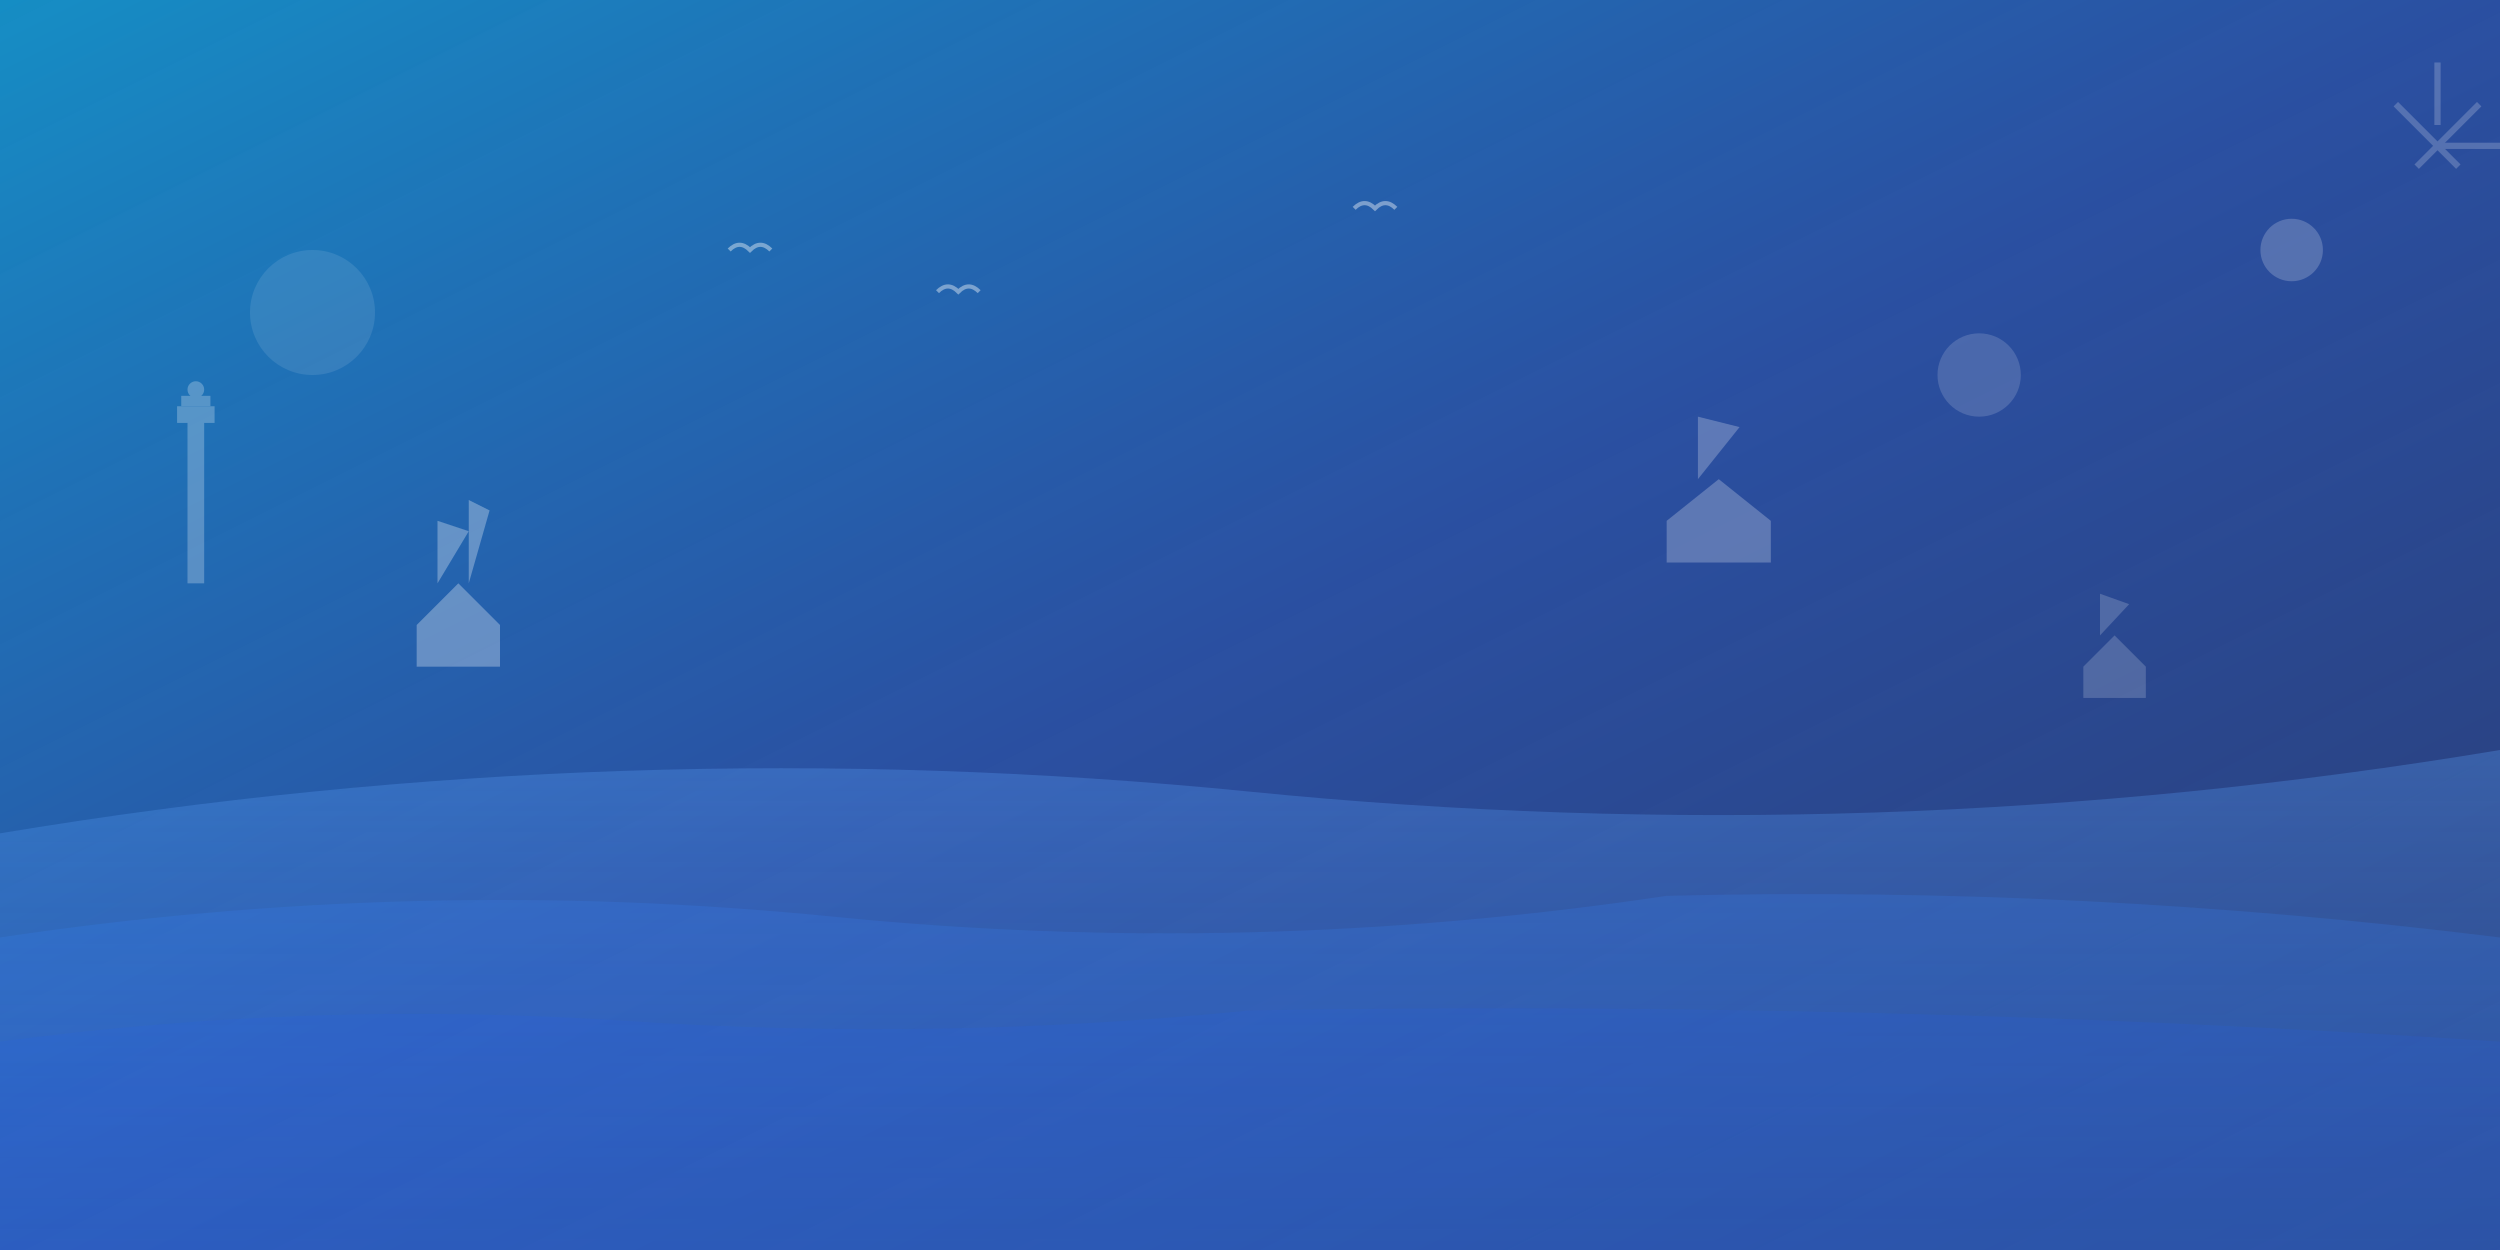
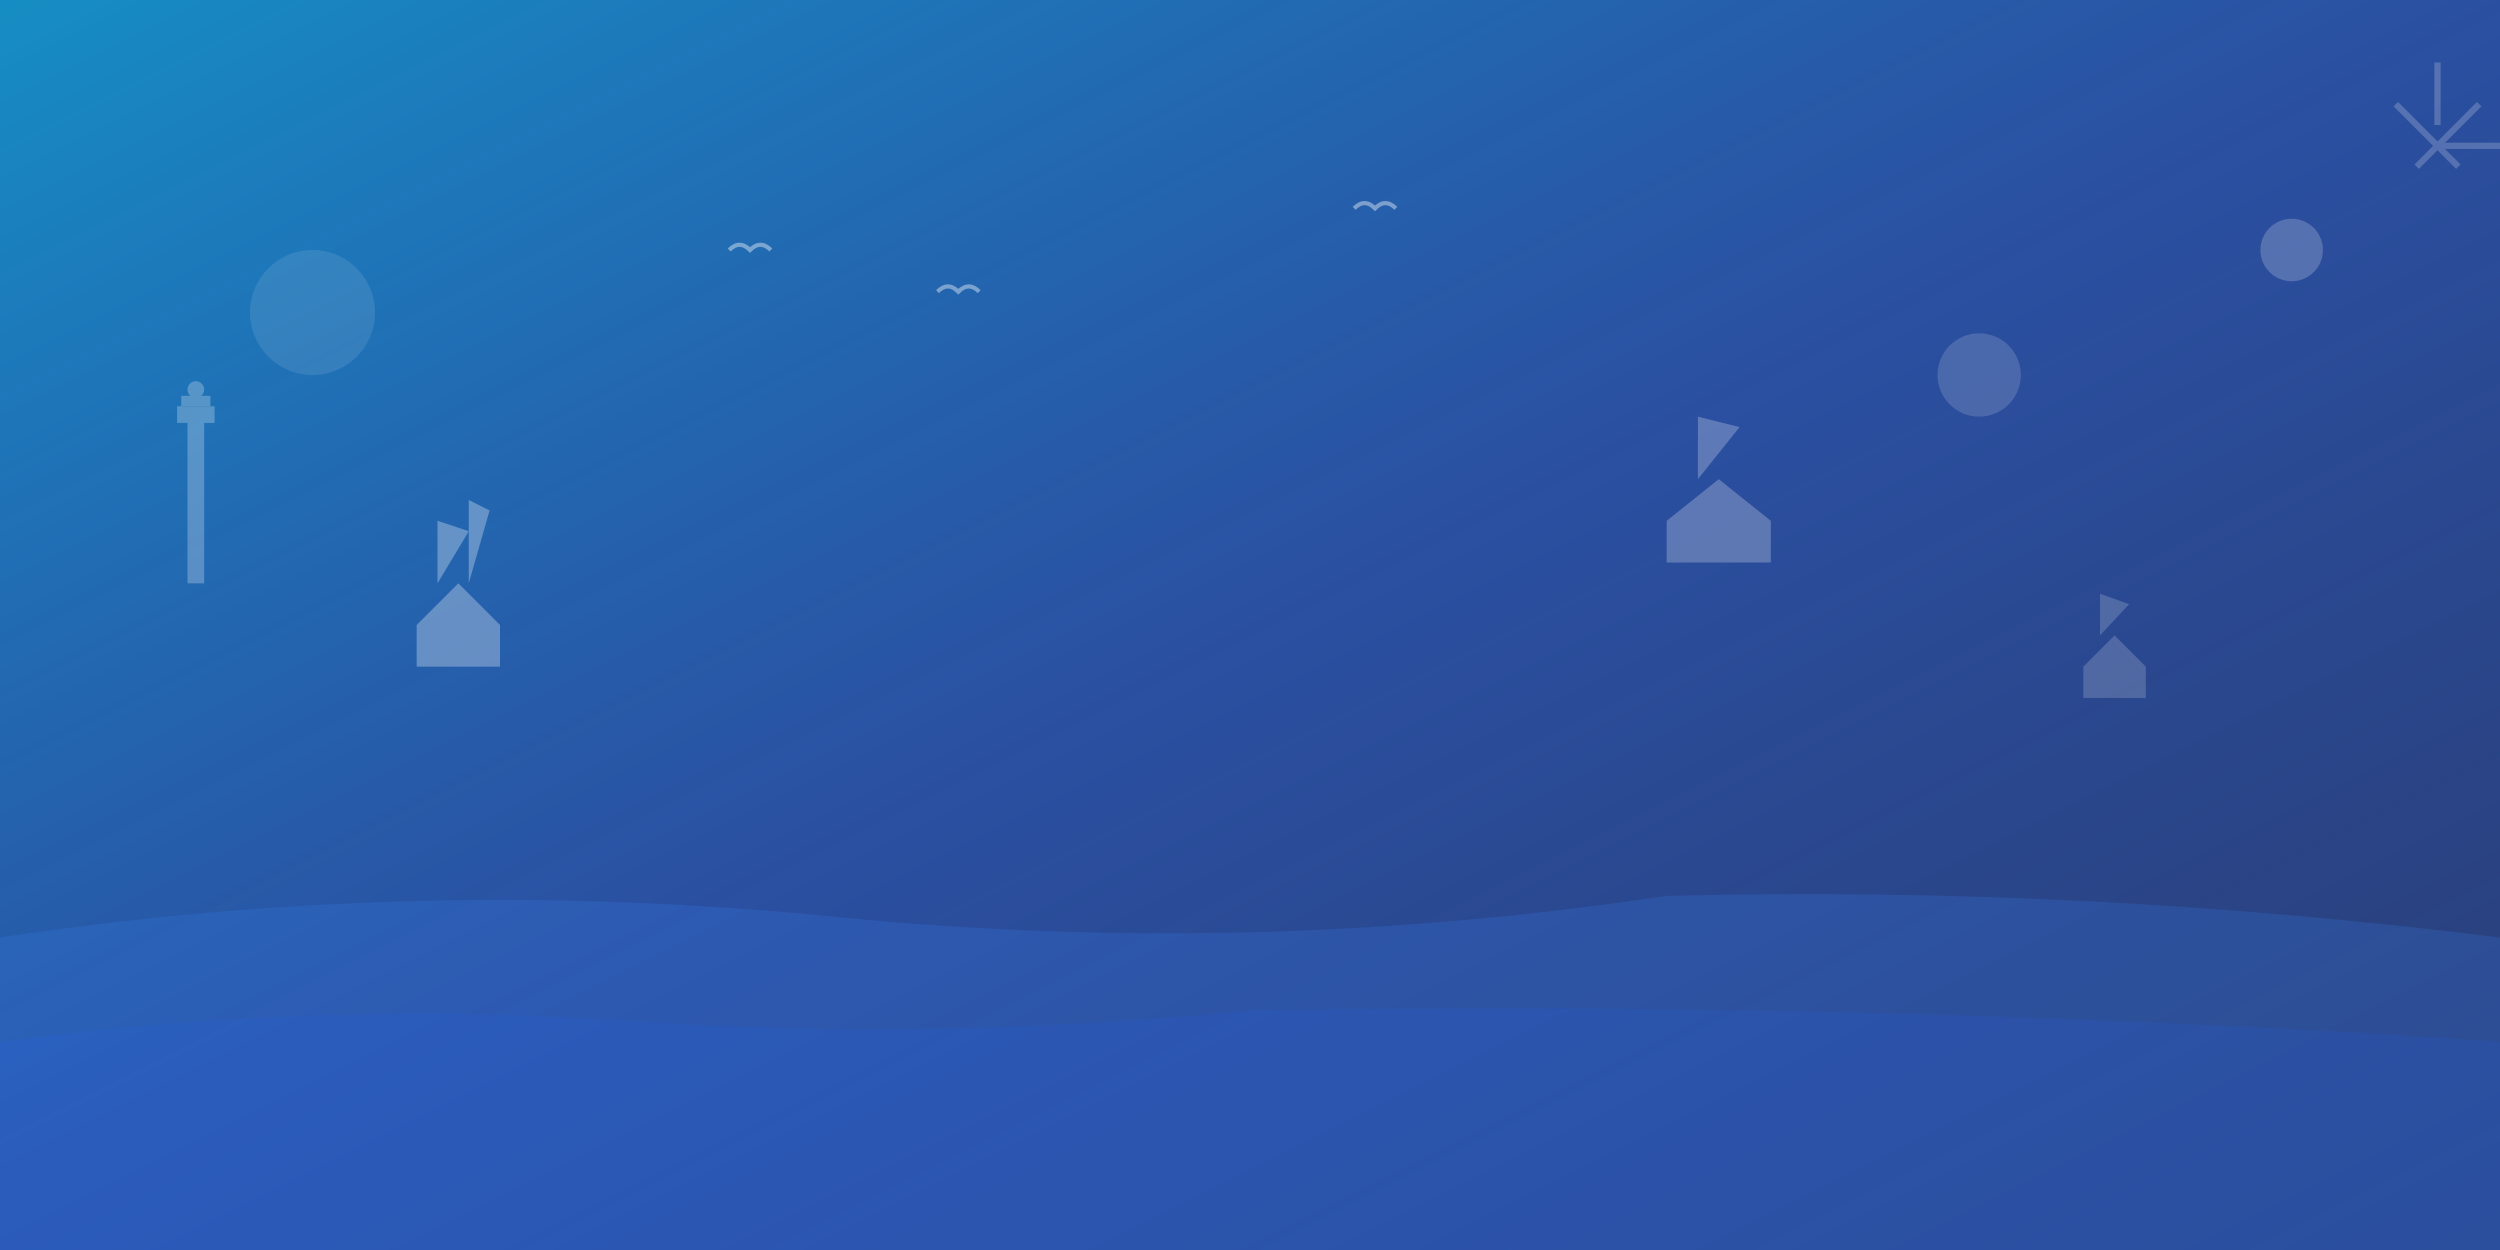
<svg xmlns="http://www.w3.org/2000/svg" viewBox="0 0 1200 600">
  <rect x="0" y="0" width="1200" height="600" fill="#333333" stroke="none" />
  <defs>
    <linearGradient id="oceanGradient" x1="0%" y1="0%" x2="100%" y2="100%">
      <stop offset="0%" style="stop-color:#0ea5e9;stop-opacity:0.8" />
      <stop offset="50%" style="stop-color:#2563eb;stop-opacity:0.6" />
      <stop offset="100%" style="stop-color:#1d4ed8;stop-opacity:0.4" />
    </linearGradient>
    <linearGradient id="waveGradient" x1="0%" y1="0%" x2="0%" y2="100%">
      <stop offset="0%" style="stop-color:#60a5fa;stop-opacity:0.3" />
      <stop offset="100%" style="stop-color:#3b82f6;stop-opacity:0.1" />
    </linearGradient>
  </defs>
  <rect width="1200" height="600" fill="url(#oceanGradient)" />
-   <path d="M0,400 Q300,350 600,380 T1200,360 L1200,600 L0,600 Z" fill="url(#waveGradient)" />
  <path d="M0,450 Q200,420 400,440 T800,430 Q1000,425 1200,450 L1200,600 L0,600 Z" fill="rgba(59,130,246,0.2)" />
  <path d="M0,500 Q150,480 300,490 T600,485 Q900,480 1200,500 L1200,600 L0,600 Z" fill="rgba(37,99,235,0.15)" />
  <g opacity="0.3">
    <path d="M200,300 L220,280 L240,300 L240,320 L200,320 Z" fill="white" />
    <path d="M210,280 L210,250 L225,255 Z" fill="white" />
-     <path d="M225,280 L225,240 L235,245 Z" fill="white" />
+     <path d="M225,280 L225,240 L235,245 " fill="white" />
    <path d="M800,250 L825,230 L850,250 L850,270 L800,270 Z" fill="rgba(255,255,255,0.8)" />
    <path d="M815,230 L815,200 L835,205 Z" fill="rgba(255,255,255,0.8)" />
    <path d="M1000,320 L1015,305 L1030,320 L1030,335 L1000,335 Z" fill="rgba(255,255,255,0.6)" />
    <path d="M1008,305 L1008,285 L1022,290 Z" fill="rgba(255,255,255,0.6)" />
  </g>
  <circle cx="150" cy="150" r="30" fill="rgba(255,255,255,0.1)" />
  <circle cx="950" cy="180" r="20" fill="rgba(255,255,255,0.15)" />
  <circle cx="1100" cy="120" r="15" fill="rgba(255,255,255,0.2)" />
  <g opacity="0.4">
    <path d="M350,120 Q355,115 360,120 Q365,115 370,120" stroke="white" stroke-width="2" fill="none" />
    <path d="M450,140 Q455,135 460,140 Q465,135 470,140" stroke="white" stroke-width="2" fill="none" />
    <path d="M650,100 Q655,95 660,100 Q665,95 670,100" stroke="white" stroke-width="2" fill="none" />
  </g>
  <g opacity="0.25">
    <rect x="90" y="200" width="8" height="80" fill="white" />
    <rect x="85" y="195" width="18" height="8" fill="white" />
    <rect x="87" y="190" width="14" height="5" fill="white" />
    <circle cx="94" cy="187" r="4" fill="white" />
  </g>
  <g opacity="0.2">
    <path d="M1150,50 L1180,80" stroke="white" stroke-width="3" />
    <path d="M1170,30 L1170,60" stroke="white" stroke-width="3" />
    <path d="M1190,50 L1160,80" stroke="white" stroke-width="3" />
    <path d="M1200,70 L1170,70" stroke="white" stroke-width="3" />
  </g>
</svg>